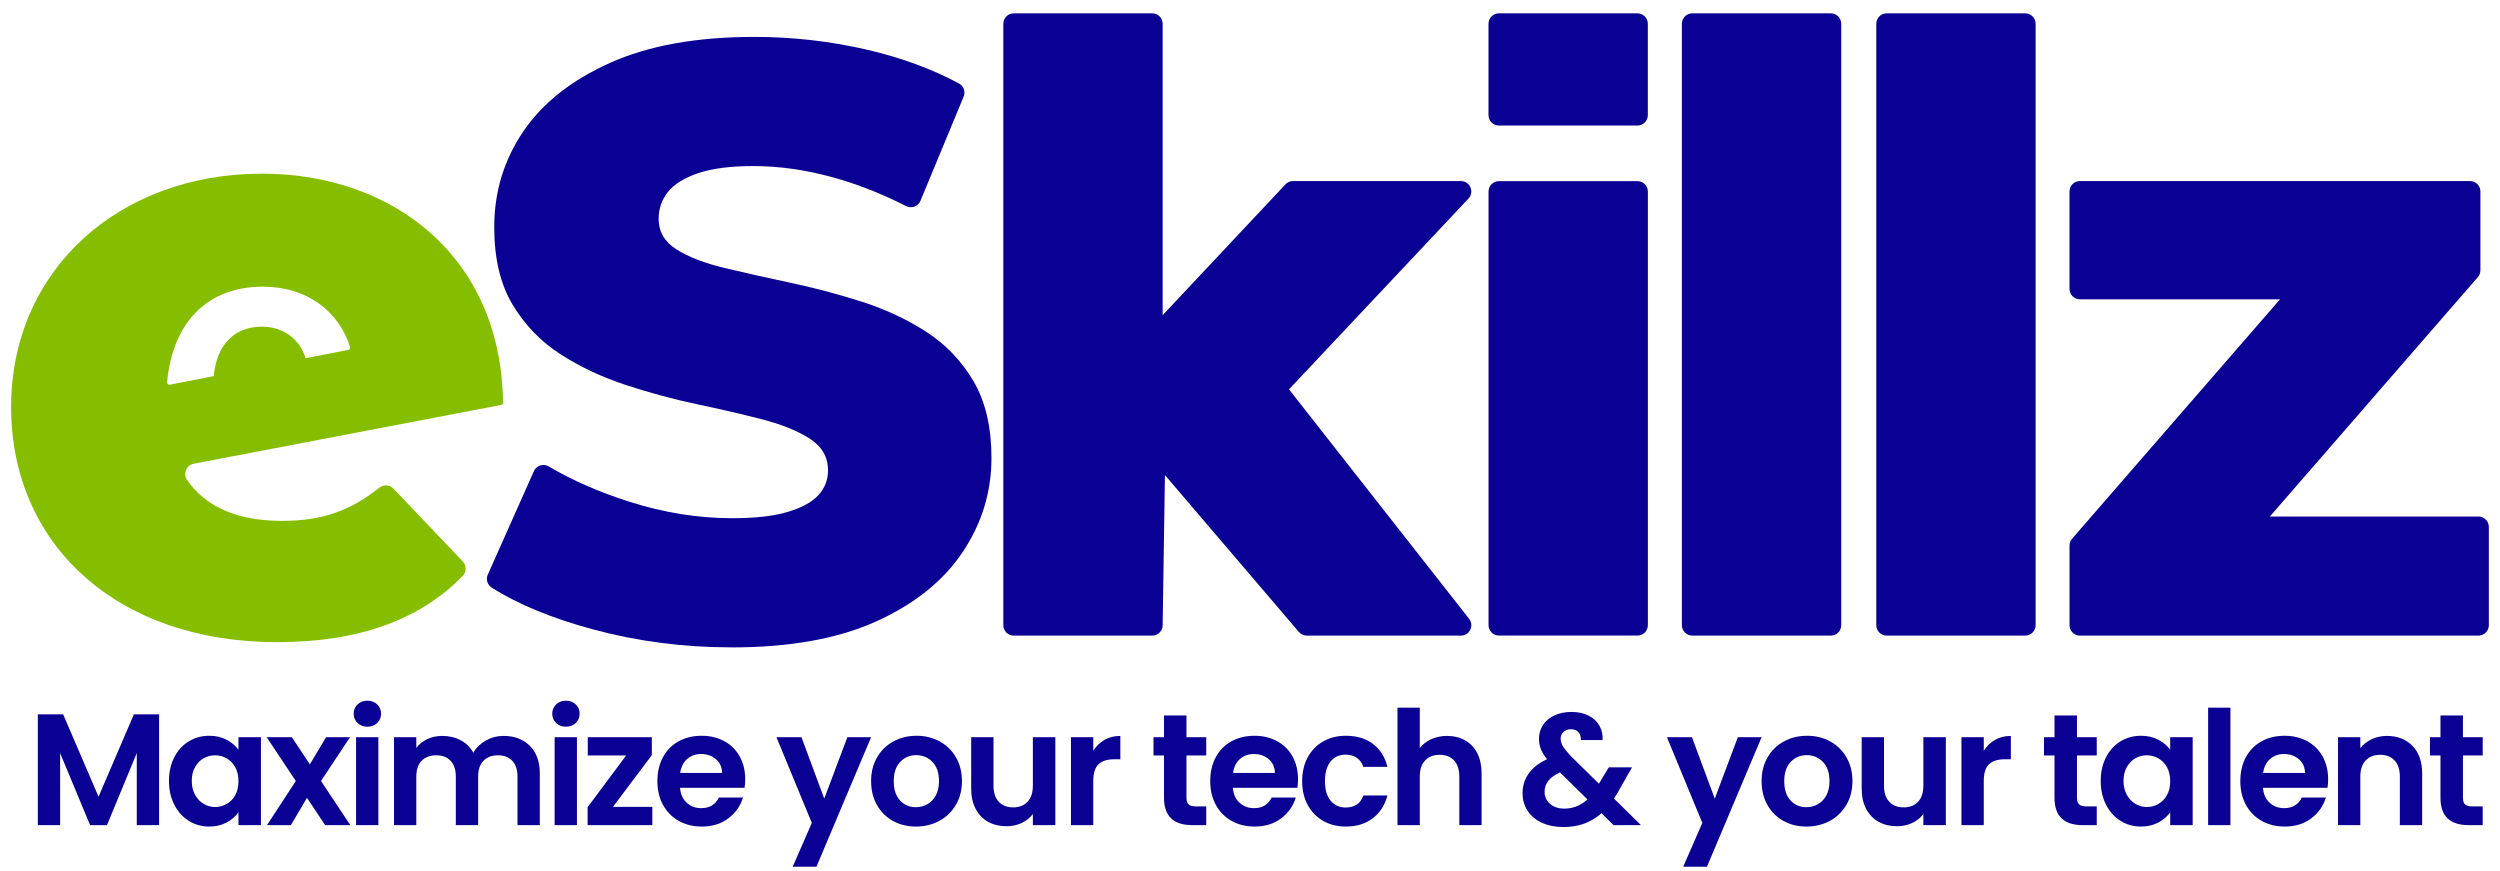
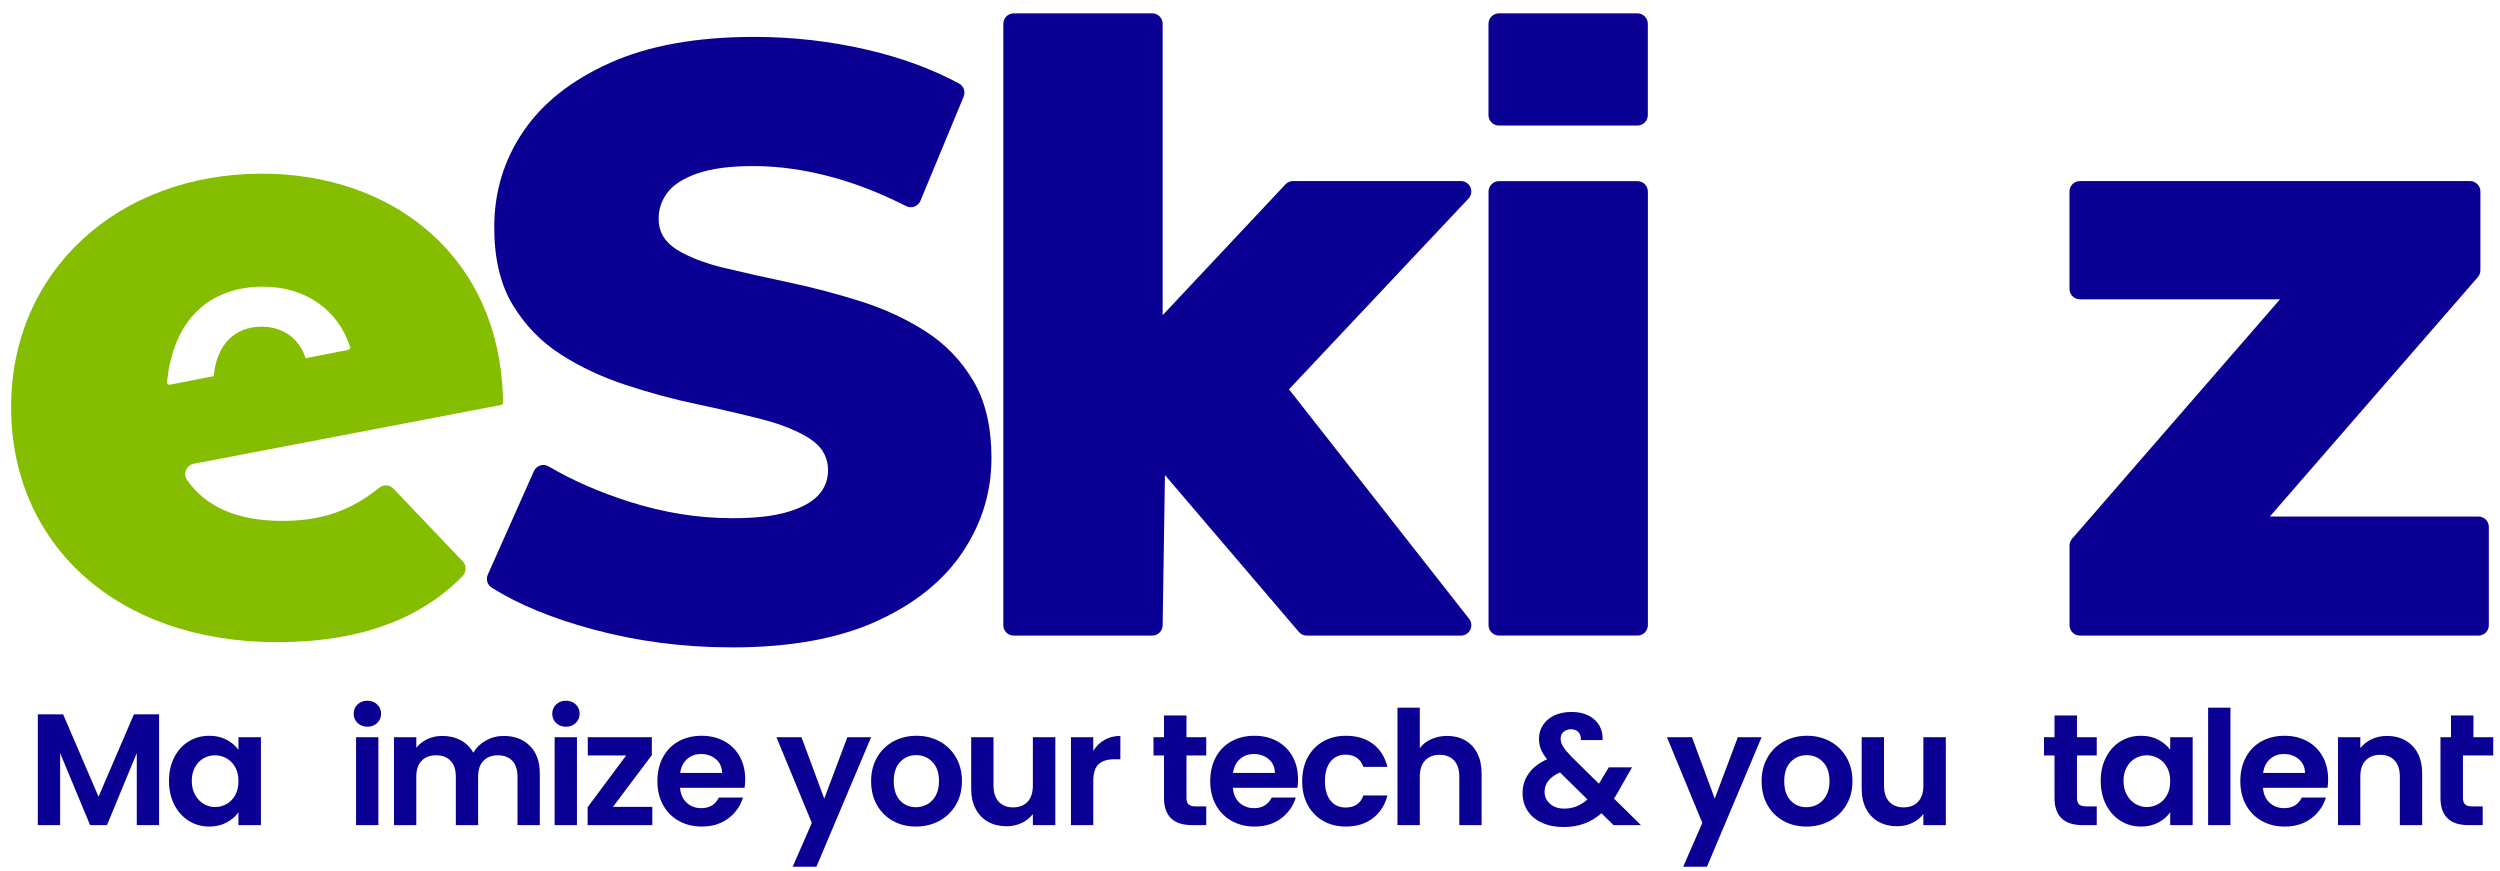
<svg xmlns="http://www.w3.org/2000/svg" id="Layer_1" viewBox="0 0 504 175.5">
  <defs>
    <style>
      .cls-1 {
        fill: #0a0094;
      }

      .cls-2 {
        fill: #85be00;
      }
    </style>
  </defs>
  <path class="cls-2" d="M39.05,93.49l61.96-11.85c.23-.04.4-.25.4-.49-.37-29.59-22.38-46.14-48.57-46.14-29.01,0-50.6,19.56-50.6,47.06s21.08,47.39,53.63,47.39c16.46,0,28.83-4.54,37.4-13.34.79-.81.81-2.11.03-2.93l-13.99-14.69c-.75-.78-1.97-.87-2.81-.2-5.72,4.56-11.38,6.71-19.62,6.71-8.8,0-15.31-2.68-19.18-8.26-.86-1.24-.14-2.97,1.34-3.25l.01-.01ZM34.26,77.56c-.32.06-.61-.2-.58-.52,1.21-12.57,8.56-19.25,19.34-19.25,8.73,0,15.21,4.83,17.55,12.13.09.28-.09.57-.37.62l-8.61,1.68v-.03c-1.17-3.81-4.43-6.33-8.81-6.33-5.39,0-9.08,3.46-9.7,9.97l-8.81,1.72-.01.01Z" />
  <path class="cls-1" d="M296.17,124.75l-36.31-46.26,36.16-38.43c1.29-1.33.35-3.56-1.51-3.56h-33.83c-.55,0-1.07.21-1.46.59l-24.83,26.45V4.79c0-1.16-.94-2.1-2.1-2.1h-27.92c-1.16,0-2.1.94-2.1,2.1v121.25c0,1.16.94,2.1,2.1,2.1h27.92c1.16,0,2.1-.94,2.1-2.1l.46-30.27,26.95,31.57c.4.5,1.01.8,1.65.8h31.07c1.75,0,2.73-2.01,1.65-3.39Z" />
  <path class="cls-1" d="M300.09,126.03V38.62c0-1.16.94-2.1,2.1-2.1h27.92c1.16,0,2.1.94,2.1,2.1v87.41c0,1.16-.94,2.1-2.1,2.1h-27.92c-1.16,0-2.1-.94-2.1-2.1Z" />
-   <path class="cls-1" d="M339.07,126.04V4.79c0-1.16.94-2.1,2.1-2.1h27.92c1.16,0,2.1.94,2.1,2.1v121.25c0,1.16-.94,2.1-2.1,2.1h-27.92c-1.16,0-2.1-.94-2.1-2.1Z" />
  <path class="cls-1" d="M300.08,23.21V4.79c0-1.16.94-2.1,2.1-2.1h27.92c1.16,0,2.1.94,2.1,2.1v18.42c0,1.16-.94,2.1-2.1,2.1h-27.92c-1.16,0-2.1-.94-2.1-2.1Z" />
-   <path class="cls-1" d="M378.26,126.04V4.79c0-1.16.94-2.1,2.1-2.1h27.92c1.16,0,2.1.94,2.1,2.1v121.25c0,1.16-.94,2.1-2.1,2.1h-27.92c-1.16,0-2.1-.94-2.1-2.1Z" />
  <path class="cls-1" d="M499.65,104.13h-42.05l41.94-48.27c.33-.38.51-.87.51-1.38v-15.88c0-1.16-.94-2.1-2.1-2.1h-78.64c-1.16,0-2.1.94-2.1,2.1v19.64c0,1.16.94,2.1,2.1,2.1h40.34l-41.92,48.27c-.33.38-.51.87-.51,1.38v16.05c0,1.16.94,2.1,2.1,2.1h80.33c1.16,0,2.1-.94,2.1-2.1v-19.81c0-1.16-.94-2.1-2.1-2.1h0Z" />
  <path class="cls-1" d="M147.48,130.51c-9.69,0-19.02-1.21-27.98-3.64-8.15-2.2-14.93-4.99-20.33-8.37-.9-.56-1.26-1.68-.83-2.65l9.29-20.86c.51-1.13,1.89-1.6,2.96-.97,4.82,2.84,10.28,5.22,16.36,7.15,6.93,2.2,13.83,3.3,20.71,3.3,4.62,0,8.34-.42,11.16-1.27,2.82-.84,4.87-1.97,6.17-3.38,1.29-1.41,1.94-3.07,1.94-4.99,0-2.7-1.24-4.84-3.72-6.42s-5.69-2.87-9.64-3.89c-3.95-1.01-8.31-2.03-13.1-3.04-4.79-1.01-9.58-2.31-14.37-3.89s-9.16-3.63-13.1-6.17c-3.95-2.54-7.16-5.86-9.64-9.97-2.48-4.11-3.72-9.32-3.72-15.64,0-7.1,1.94-13.52,5.83-19.27s9.72-10.37,17.5-13.86c7.78-3.49,17.47-5.24,29.08-5.24,7.78,0,15.41.87,22.91,2.62,6.8,1.59,12.93,3.85,18.39,6.78.94.51,1.33,1.66.92,2.65l-8.71,21c-.47,1.14-1.81,1.61-2.91,1.05-4.95-2.52-9.85-4.44-14.7-5.78-5.52-1.52-10.88-2.28-16.06-2.28-4.62,0-8.34.48-11.16,1.44s-4.85,2.23-6.09,3.8c-1.24,1.58-1.86,3.38-1.86,5.41,0,2.59,1.21,4.65,3.63,6.17,2.42,1.52,5.63,2.76,9.64,3.72,4,.96,8.39,1.94,13.18,2.96,4.79,1.01,9.58,2.28,14.37,3.8s9.15,3.55,13.1,6.09c3.94,2.54,7.13,5.86,9.55,9.97,2.42,4.12,3.63,9.27,3.63,15.47,0,6.88-1.94,13.21-5.83,19.02s-9.69,10.45-17.41,13.95c-7.72,3.49-17.44,5.24-29.16,5.24v-.01Z" />
  <path class="cls-1" d="M32.073,144.011v22.336h-4.498v-14.528l-6.008,14.528h-3.406l-6.04-14.528v14.528h-4.498v-22.336h5.108l7.132,16.608,7.132-16.608h5.076Z" />
  <path class="cls-1" d="M35.141,152.65c.718-1.386,1.692-2.453,2.924-3.2,1.231-.746,2.607-1.119,4.128-1.119,1.328,0,2.49.267,3.486.8s1.793,1.205,2.394,2.016v-2.527h4.53v17.728h-4.53v-2.592c-.579.832-1.376,1.52-2.394,2.063-1.018.544-2.19.816-3.518.816-1.5,0-2.865-.384-4.096-1.152-1.232-.768-2.206-1.851-2.924-3.248-.718-1.396-1.076-3.002-1.076-4.815,0-1.792.358-3.381,1.076-4.769ZM47.43,154.683c-.429-.778-1.007-1.376-1.735-1.792-.729-.416-1.51-.624-2.345-.624s-1.606.203-2.313.608c-.707.405-1.28.997-1.719,1.775-.439.779-.659,1.702-.659,2.769s.22,2,.659,2.8,1.017,1.413,1.735,1.84c.717.427,1.483.64,2.297.64.835,0,1.617-.208,2.345-.624.728-.416,1.306-1.013,1.735-1.792.428-.778.643-1.712.643-2.8s-.214-2.021-.643-2.8Z" />
-   <path class="cls-1" d="M65.55,166.347l-3.663-5.504-3.245,5.504h-4.819l5.815-8.896-5.879-8.831h5.076l3.63,5.472,3.277-5.472h4.819l-5.847,8.831,5.912,8.896h-5.076Z" />
  <path class="cls-1" d="M72.087,145.755c-.525-.501-.787-1.125-.787-1.872s.262-1.371.787-1.872c.524-.501,1.183-.752,1.976-.752s1.451.251,1.976.752c.524.501.787,1.125.787,1.872s-.263,1.371-.787,1.872c-.525.501-1.184.752-1.976.752s-1.452-.251-1.976-.752ZM76.28,148.619v17.728h-4.498v-17.728h4.498Z" />
  <path class="cls-1" d="M106.817,150.362c1.338,1.334,2.008,3.195,2.008,5.584v10.4h-4.498v-9.792c0-1.387-.354-2.448-1.061-3.184-.707-.736-1.67-1.104-2.891-1.104s-2.19.368-2.908,1.104c-.718.735-1.076,1.797-1.076,3.184v9.792h-4.498v-9.792c0-1.387-.354-2.448-1.06-3.184-.707-.736-1.671-1.104-2.892-1.104-1.242,0-2.222.368-2.939,1.104-.718.735-1.076,1.797-1.076,3.184v9.792h-4.498v-17.728h4.498v2.144c.578-.746,1.322-1.333,2.232-1.76.91-.427,1.912-.641,3.004-.641,1.392,0,2.635.294,3.727.881s1.938,1.424,2.538,2.512c.578-1.024,1.418-1.845,2.522-2.464,1.103-.619,2.297-.929,3.582-.929,2.185,0,3.946.667,5.285,2Z" />
  <path class="cls-1" d="M112.118,145.755c-.525-.501-.787-1.125-.787-1.872s.262-1.371.787-1.872c.524-.501,1.183-.752,1.976-.752s1.451.251,1.976.752c.524.501.787,1.125.787,1.872s-.263,1.371-.787,1.872c-.525.501-1.184.752-1.976.752s-1.452-.251-1.976-.752ZM116.311,148.619v17.728h-4.498v-17.728h4.498Z" />
  <path class="cls-1" d="M123.571,162.667h7.936v3.68h-13.044v-3.616l7.775-10.432h-7.743v-3.68h12.915v3.615l-7.839,10.433Z" />
  <path class="cls-1" d="M150.107,158.827h-13.012c.107,1.279.557,2.282,1.35,3.008.792.726,1.767,1.088,2.923,1.088,1.671,0,2.859-.715,3.566-2.145h4.851c-.514,1.707-1.5,3.109-2.956,4.208-1.457,1.1-3.245,1.648-5.365,1.648-1.714,0-3.25-.379-4.61-1.136-1.36-.758-2.42-1.829-3.181-3.217-.76-1.386-1.141-2.986-1.141-4.8,0-1.834.375-3.444,1.125-4.832.75-1.386,1.799-2.453,3.148-3.2,1.35-.746,2.902-1.119,4.659-1.119,1.691,0,3.207.362,4.546,1.088,1.338.726,2.377,1.755,3.116,3.088.739,1.333,1.108,2.864,1.108,4.592,0,.64-.043,1.216-.128,1.729ZM145.578,155.818c-.021-1.151-.439-2.074-1.253-2.768-.814-.693-1.811-1.04-2.988-1.04-1.114,0-2.051.336-2.812,1.008s-1.226,1.605-1.397,2.8h8.45Z" />
  <path class="cls-1" d="M175.616,148.619l-11.02,26.111h-4.787l3.855-8.832-7.132-17.279h5.044l4.594,12.384,4.659-12.384h4.787Z" />
  <path class="cls-1" d="M180.017,165.499c-1.371-.758-2.447-1.829-3.229-3.217-.782-1.386-1.173-2.986-1.173-4.8s.402-3.413,1.205-4.8c.803-1.387,1.901-2.458,3.293-3.216,1.392-.757,2.944-1.136,4.658-1.136s3.266.379,4.659,1.136c1.392.758,2.49,1.829,3.293,3.216s1.205,2.987,1.205,4.8-.413,3.414-1.237,4.8c-.825,1.388-1.938,2.459-3.341,3.217-1.403.757-2.972,1.136-4.707,1.136-1.714,0-3.256-.379-4.626-1.136ZM186.94,162.139c.718-.395,1.291-.986,1.719-1.776.428-.789.643-1.749.643-2.88,0-1.685-.445-2.98-1.333-3.888-.889-.906-1.976-1.36-3.261-1.36s-2.361.454-3.229,1.36c-.867.907-1.301,2.203-1.301,3.888s.423,2.981,1.269,3.889c.846.906,1.912,1.359,3.197,1.359.814,0,1.579-.197,2.297-.592Z" />
  <path class="cls-1" d="M212.755,148.619v17.728h-4.53v-2.24c-.578.769-1.333,1.371-2.265,1.809-.932.437-1.944.655-3.036.655-1.393,0-2.624-.293-3.695-.88-1.071-.586-1.912-1.45-2.522-2.592-.61-1.141-.916-2.501-.916-4.08v-10.399h4.498v9.76c0,1.408.353,2.491,1.06,3.248.707.757,1.67,1.136,2.892,1.136,1.242,0,2.217-.379,2.923-1.136.707-.757,1.06-1.84,1.06-3.248v-9.76h4.53Z" />
  <path class="cls-1" d="M222.666,149.163c.932-.533,1.997-.801,3.197-.801v4.704h-1.189c-1.413,0-2.479.331-3.196.992-.718.661-1.076,1.813-1.076,3.456v8.832h-4.498v-17.728h4.498v2.752c.578-.938,1.333-1.675,2.265-2.208Z" />
  <path class="cls-1" d="M239.194,152.299v8.576c0,.598.145,1.029.435,1.296.289.267.775.399,1.461.399h2.089v3.776h-2.827c-3.791,0-5.687-1.835-5.687-5.504v-8.544h-2.121v-3.68h2.121v-4.385h4.529v4.385h3.984v3.68h-3.984Z" />
  <path class="cls-1" d="M261.555,158.827h-13.012c.107,1.279.557,2.282,1.35,3.008.792.726,1.767,1.088,2.924,1.088,1.67,0,2.859-.715,3.565-2.145h4.852c-.514,1.707-1.499,3.109-2.956,4.208-1.456,1.1-3.244,1.648-5.365,1.648-1.714,0-3.25-.379-4.61-1.136-1.36-.758-2.42-1.829-3.18-3.217-.761-1.386-1.141-2.986-1.141-4.8,0-1.834.374-3.444,1.124-4.832.75-1.386,1.799-2.453,3.148-3.2,1.35-.746,2.902-1.119,4.658-1.119,1.692,0,3.208.362,4.547,1.088,1.338.726,2.377,1.755,3.116,3.088.738,1.333,1.108,2.864,1.108,4.592,0,.64-.044,1.216-.129,1.729ZM257.024,155.818c-.021-1.151-.438-2.074-1.253-2.768-.813-.693-1.81-1.04-2.987-1.04-1.114,0-2.052.336-2.812,1.008-.761.672-1.227,1.605-1.397,2.8h8.449Z" />
  <path class="cls-1" d="M263.643,152.667c.75-1.376,1.788-2.442,3.116-3.2,1.328-.757,2.849-1.136,4.562-1.136,2.205,0,4.032.549,5.478,1.647,1.445,1.1,2.415,2.641,2.907,4.624h-4.851c-.258-.768-.691-1.37-1.302-1.808s-1.365-.656-2.265-.656c-1.285,0-2.303.464-3.052,1.392-.75.929-1.125,2.246-1.125,3.952,0,1.686.375,2.992,1.125,3.92.749.929,1.767,1.393,3.052,1.393,1.82,0,3.009-.811,3.566-2.433h4.851c-.492,1.92-1.467,3.446-2.923,4.576-1.457,1.131-3.277,1.696-5.462,1.696-1.714,0-3.234-.379-4.562-1.136-1.328-.758-2.366-1.824-3.116-3.2s-1.124-2.981-1.124-4.816.374-3.439,1.124-4.815Z" />
  <path class="cls-1" d="M295.353,149.243c1.049.587,1.868,1.45,2.458,2.592.589,1.142.883,2.512.883,4.111v10.4h-4.497v-9.792c0-1.408-.354-2.49-1.061-3.248-.707-.757-1.671-1.136-2.892-1.136-1.242,0-2.223.379-2.939,1.136-.718.758-1.076,1.84-1.076,3.248v9.792h-4.498v-23.68h4.498v8.16c.578-.769,1.35-1.371,2.312-1.809.964-.437,2.035-.656,3.213-.656,1.35,0,2.549.294,3.599.881Z" />
  <path class="cls-1" d="M325.294,166.347l-2.441-2.4c-2.077,1.856-4.615,2.784-7.614,2.784-1.649,0-3.1-.283-4.353-.848-1.254-.565-2.223-1.365-2.908-2.4-.686-1.034-1.028-2.234-1.028-3.6,0-1.472.418-2.795,1.253-3.968.836-1.174,2.067-2.123,3.695-2.849-.578-.704-.996-1.381-1.253-2.031-.257-.651-.386-1.35-.386-2.097,0-1.023.268-1.946.803-2.768s1.302-1.467,2.298-1.937c.996-.469,2.157-.704,3.485-.704,1.35,0,2.506.257,3.47.769s1.682,1.195,2.152,2.048c.472.854.675,1.803.61,2.848h-4.369c.021-.704-.149-1.242-.514-1.615s-.857-.561-1.478-.561c-.601,0-1.099.176-1.494.528-.396.352-.595.806-.595,1.359,0,.534.161,1.062.482,1.584.321.523.846,1.168,1.574,1.937l5.654,5.568c.042-.043.074-.085.096-.129.021-.042.043-.085.064-.128l1.831-3.04h4.691l-2.249,3.937c-.429.832-.89,1.621-1.382,2.368l5.43,5.344h-5.526ZM320.025,161.163l-5.525-5.44c-2.078.918-3.117,2.219-3.117,3.904,0,.96.364,1.766,1.093,2.416.728.65,1.691.976,2.892.976,1.756,0,3.309-.618,4.658-1.855Z" />
  <path class="cls-1" d="M355.141,148.619l-11.02,26.111h-4.787l3.855-8.832-7.133-17.279h5.045l4.594,12.384,4.658-12.384h4.787Z" />
  <path class="cls-1" d="M359.542,165.499c-1.371-.758-2.447-1.829-3.23-3.217-.782-1.386-1.172-2.986-1.172-4.8s.401-3.413,1.204-4.8c.804-1.387,1.9-2.458,3.293-3.216,1.393-.757,2.945-1.136,4.659-1.136s3.266.379,4.658,1.136c1.392.758,2.489,1.829,3.293,3.216.803,1.387,1.205,2.987,1.205,4.8s-.413,3.414-1.237,4.8c-.825,1.388-1.938,2.459-3.341,3.217-1.403.757-2.972,1.136-4.707,1.136-1.714,0-3.256-.379-4.626-1.136ZM366.465,162.139c.718-.395,1.29-.986,1.719-1.776.429-.789.643-1.749.643-2.88,0-1.685-.444-2.98-1.333-3.888-.889-.906-1.976-1.36-3.261-1.36s-2.361.454-3.229,1.36c-.868.907-1.302,2.203-1.302,3.888s.423,2.981,1.27,3.889c.846.906,1.911,1.359,3.196,1.359.813,0,1.579-.197,2.297-.592Z" />
  <path class="cls-1" d="M392.279,148.619v17.728h-4.53v-2.24c-.578.769-1.333,1.371-2.265,1.809-.932.437-1.944.655-3.036.655-1.393,0-2.624-.293-3.694-.88-1.071-.586-1.912-1.45-2.522-2.592-.61-1.141-.916-2.501-.916-4.08v-10.399h4.498v9.76c0,1.408.354,2.491,1.061,3.248s1.671,1.136,2.892,1.136c1.242,0,2.217-.379,2.924-1.136.706-.757,1.06-1.84,1.06-3.248v-9.76h4.53Z" />
-   <path class="cls-1" d="M402.19,149.163c.932-.533,1.997-.801,3.197-.801v4.704h-1.189c-1.413,0-2.479.331-3.196.992-.718.661-1.076,1.813-1.076,3.456v8.832h-4.498v-17.728h4.498v2.752c.578-.938,1.333-1.675,2.265-2.208Z" />
  <path class="cls-1" d="M418.719,152.299v8.576c0,.598.145,1.029.435,1.296.289.267.775.399,1.461.399h2.089v3.776h-2.827c-3.791,0-5.687-1.835-5.687-5.504v-8.544h-2.121v-3.68h2.121v-4.385h4.529v4.385h3.984v3.68h-3.984Z" />
  <path class="cls-1" d="M424.582,152.65c.717-1.386,1.691-2.453,2.924-3.2,1.23-.746,2.606-1.119,4.128-1.119,1.328,0,2.49.267,3.485.8.996.533,1.794,1.205,2.394,2.016v-2.527h4.53v17.728h-4.53v-2.592c-.578.832-1.376,1.52-2.394,2.063s-2.189.816-3.518.816c-1.499,0-2.865-.384-4.096-1.152-1.232-.768-2.207-1.851-2.924-3.248-.718-1.396-1.076-3.002-1.076-4.815,0-1.792.358-3.381,1.076-4.769ZM436.87,154.683c-.429-.778-1.007-1.376-1.734-1.792-.729-.416-1.51-.624-2.346-.624s-1.606.203-2.312.608c-.707.405-1.28.997-1.719,1.775-.439.779-.659,1.702-.659,2.769s.22,2,.659,2.8c.438.8,1.017,1.413,1.734,1.84s1.483.64,2.297.64c.836,0,1.617-.208,2.346-.624.728-.416,1.306-1.013,1.734-1.792.429-.778.643-1.712.643-2.8s-.214-2.021-.643-2.8Z" />
  <path class="cls-1" d="M449.657,142.667v23.68h-4.498v-23.68h4.498Z" />
  <path class="cls-1" d="M469.223,158.827h-13.012c.107,1.279.557,2.282,1.35,3.008.792.726,1.767,1.088,2.924,1.088,1.67,0,2.859-.715,3.565-2.145h4.852c-.514,1.707-1.499,3.109-2.956,4.208-1.456,1.1-3.244,1.648-5.365,1.648-1.714,0-3.25-.379-4.61-1.136-1.36-.758-2.42-1.829-3.18-3.217-.761-1.386-1.141-2.986-1.141-4.8,0-1.834.374-3.444,1.124-4.832.75-1.386,1.799-2.453,3.148-3.2,1.35-.746,2.902-1.119,4.658-1.119,1.692,0,3.208.362,4.547,1.088,1.338.726,2.377,1.755,3.116,3.088.738,1.333,1.108,2.864,1.108,4.592,0,.64-.044,1.216-.129,1.729ZM464.692,155.818c-.021-1.151-.438-2.074-1.253-2.768-.813-.693-1.81-1.04-2.987-1.04-1.114,0-2.052.336-2.812,1.008-.761.672-1.227,1.605-1.397,2.8h8.449Z" />
  <path class="cls-1" d="M486.347,150.362c1.306,1.334,1.959,3.195,1.959,5.584v10.4h-4.497v-9.792c0-1.408-.354-2.49-1.061-3.248-.707-.757-1.671-1.136-2.892-1.136-1.242,0-2.223.379-2.939,1.136-.718.758-1.076,1.84-1.076,3.248v9.792h-4.498v-17.728h4.498v2.208c.6-.769,1.365-1.371,2.297-1.809.932-.437,1.954-.656,3.068-.656,2.12,0,3.834.667,5.141,2Z" />
-   <path class="cls-1" d="M496.53,152.299v8.576c0,.598.145,1.029.435,1.296.289.267.775.399,1.461.399h2.089v3.776h-2.827c-3.791,0-5.687-1.835-5.687-5.504v-8.544h-2.121v-3.68h2.121v-4.385h4.529v4.385h3.984v3.68h-3.984Z" />
+   <path class="cls-1" d="M496.53,152.299v8.576c0,.598.145,1.029.435,1.296.289.267.775.399,1.461.399h2.089v3.776h-2.827c-3.791,0-5.687-1.835-5.687-5.504v-8.544v-3.68h2.121v-4.385h4.529v4.385h3.984v3.68h-3.984Z" />
</svg>